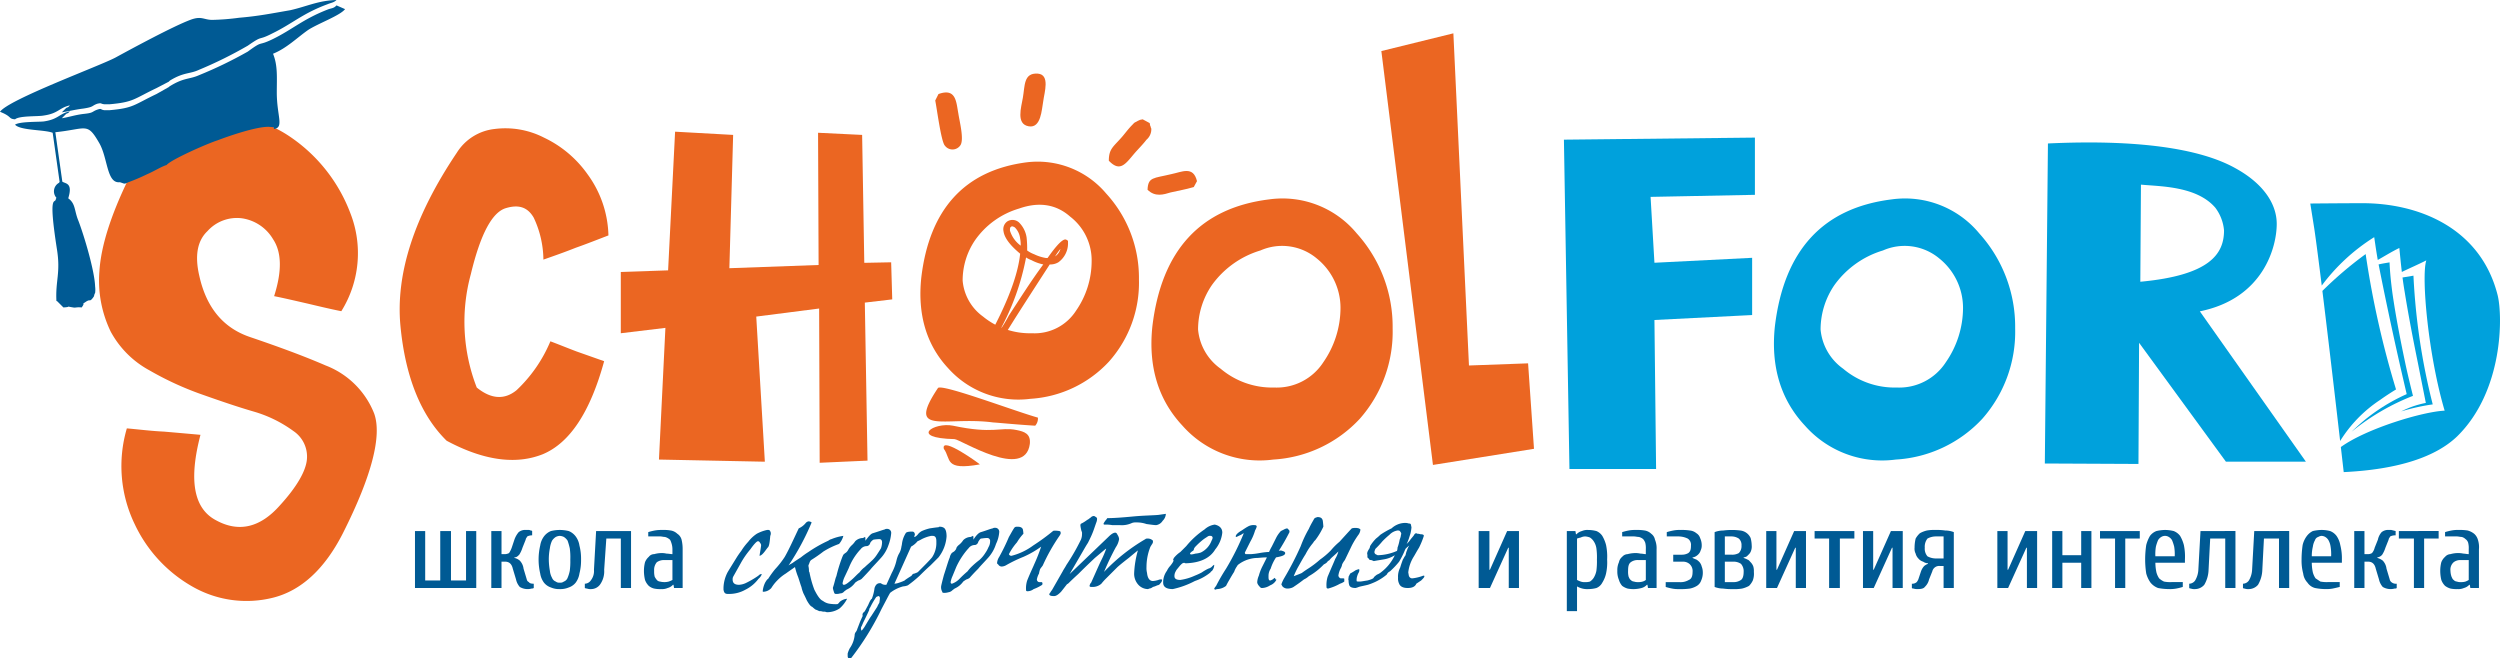
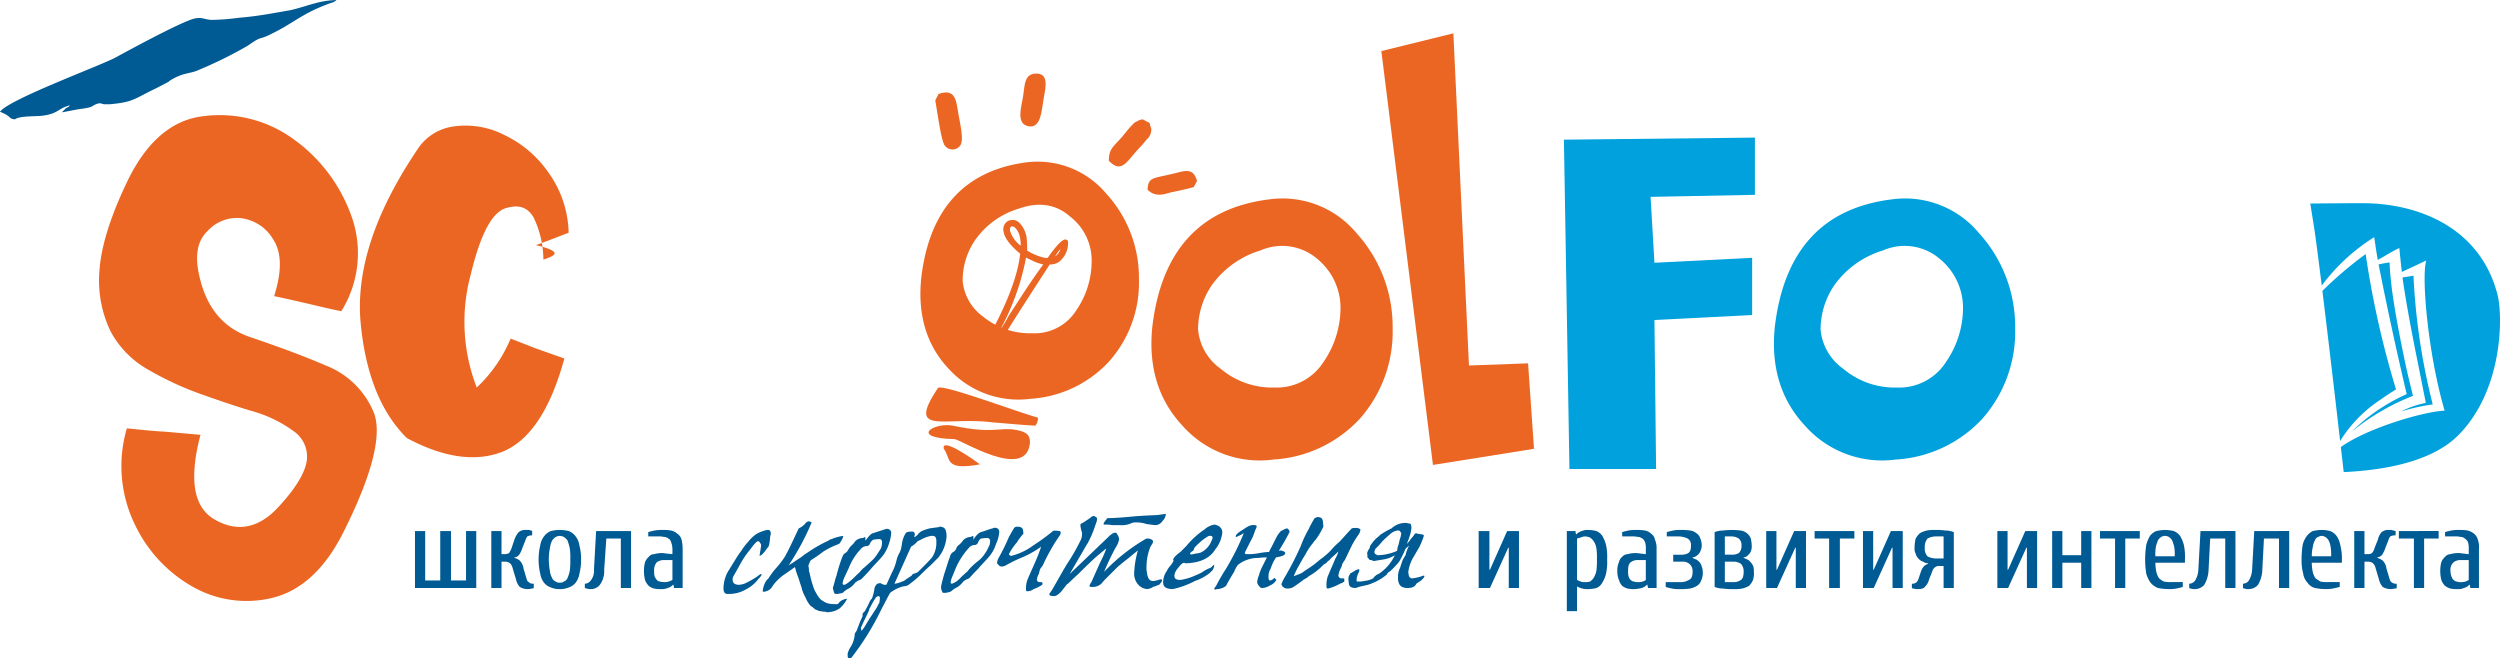
<svg xmlns="http://www.w3.org/2000/svg" viewBox="0 0 356.122 93.792">
  <defs>
    <style>.cls-1{fill:#eb6622;}.cls-1,.cls-2,.cls-3{fill-rule:evenodd;}.cls-2{fill:#005a94;}.cls-3,.cls-4{fill:#00a1dc;}</style>
  </defs>
  <title>logo</title>
  <g id="Слой_2" data-name="Слой 2">
    <g id="Слой_1-2" data-name="Слой 1">
      <path class="cls-1" d="M18.069,61.022c1.761.153,3.522.383,5.283.459,1.761.153,3.522.306,5.206.46-1.684,6.431-.995,10.489,2.22,12.174,3.216,1.761,6.278,1.072,9.111-2.144,2.45-2.68,3.675-4.9,3.828-6.508a4.384,4.384,0,0,0-1.914-4.058,18.098,18.098,0,0,0-5.589-2.756c-2.373-.689-4.824-1.531-7.427-2.45a44.381,44.381,0,0,1-7.503-3.446,13.65,13.65,0,0,1-5.513-5.513,16.702,16.702,0,0,1-1.608-8.652q.345-5.283,4.135-13.093,4.134-8.269,10.796-8.958a17.826,17.826,0,0,1,12.403,3.062,22.884,22.884,0,0,1,8.422,10.796A15.61,15.61,0,0,1,48.619,44.331c-1.531-.306-3.139-.689-4.747-1.072-1.685-.383-3.292-.766-4.824-1.072,1.148-3.598,1.072-6.278-.153-8.116a6.174,6.174,0,0,0-4.517-2.986,5.641,5.641,0,0,0-4.824,1.838q-2.182,2.067-1.149,6.431c.996,4.441,3.369,7.35,7.197,8.652,3.828,1.302,7.427,2.603,10.796,4.058a12.074,12.074,0,0,1,6.891,6.814c1.149,3.139-.306,8.882-4.441,17.074-2.603,5.13-5.972,8.192-9.954,9.188A15.505,15.505,0,0,1,27.64,83.686a19.985,19.985,0,0,1-8.422-8.958A19.023,19.023,0,0,1,18.069,61.022Z" />
-       <path class="cls-1" d="M77.407,36.981a14.283,14.283,0,0,0-1.378-5.972c-.842-1.455-2.067-1.914-3.905-1.378q-2.986.804-5.053,9.417a25.794,25.794,0,0,0,.842,16.155c2.067,1.685,3.981,1.761,5.666.383a20.328,20.328,0,0,0,4.824-6.967c1.225.459,2.527.995,3.752,1.455q1.953.689,3.905,1.378c-1.991,7.274-4.9,11.638-8.729,13.246-3.828,1.531-8.422.919-13.705-1.914-3.675-3.599-5.896-9.111-6.585-16.385-.689-7.35,1.914-15.543,8.039-24.654a7.277,7.277,0,0,1,5.359-3.369,12.048,12.048,0,0,1,7.044,1.225,15.959,15.959,0,0,1,6.202,5.207,15.343,15.343,0,0,1,2.986,8.728c-1.608.613-3.139,1.225-4.67,1.761C80.47,35.909,78.939,36.445,77.407,36.981Z" />
-       <polygon class="cls-1" points="103.898 38.206 116.608 37.746 116.532 18.912 122.81 19.218 123.116 37.44 126.944 37.364 127.098 42.647 123.193 43.106 123.576 65.616 116.761 65.922 116.685 43.948 107.727 45.097 108.952 65.769 93.868 65.463 94.787 46.705 88.432 47.47 88.432 38.742 95.17 38.512 96.166 18.758 104.435 19.218 103.898 38.206" />
+       <path class="cls-1" d="M77.407,36.981a14.283,14.283,0,0,0-1.378-5.972c-.842-1.455-2.067-1.914-3.905-1.378q-2.986.804-5.053,9.417a25.794,25.794,0,0,0,.842,16.155a20.328,20.328,0,0,0,4.824-6.967c1.225.459,2.527.995,3.752,1.455q1.953.689,3.905,1.378c-1.991,7.274-4.9,11.638-8.729,13.246-3.828,1.531-8.422.919-13.705-1.914-3.675-3.599-5.896-9.111-6.585-16.385-.689-7.35,1.914-15.543,8.039-24.654a7.277,7.277,0,0,1,5.359-3.369,12.048,12.048,0,0,1,7.044,1.225,15.959,15.959,0,0,1,6.202,5.207,15.343,15.343,0,0,1,2.986,8.728c-1.608.613-3.139,1.225-4.67,1.761C80.47,35.909,78.939,36.445,77.407,36.981Z" />
      <polygon class="cls-1" points="196.772 7.274 207.031 4.747 209.252 52.064 217.674 51.758 218.516 63.932 204.122 66.229 196.772 7.274" />
      <path class="cls-2" d="M2.144,16.997c.613-.536,3.292-.383,4.058-.536,2.144-.306,2.144-1.072,3.752-1.455-.306.383-.306.23-.536.383l-.613.612c.995-.153,1.838-.383,3.062-.536,1.531-.23,1.149-.383,1.991-.689.689-.153.383,0,.995.076h.766c3.445-.306,3.445-.766,6.661-2.297l1.761-.919c.077-.076.077-.076.153-.153,1.991-1.225,2.833-.919,4.135-1.531A59.147,59.147,0,0,0,35.296,6.508c2.297-1.608,1.302-.613,3.522-1.761,2.833-1.378,4.288-2.833,7.81-4.135C47.164.383,47.547.383,47.93,0c-2.603.076-4.211.919-6.585,1.455-2.68.46-4.517.842-7.274,1.072a33.552,33.552,0,0,1-3.828.306c-1.225,0-1.531-.613-3.139,0-2.45.919-8.116,3.981-10.643,5.36C14.165,9.417,1.225,14.165,0,15.925,1.761,16.614,1.149,16.921,2.144,16.997Z" />
      <path class="cls-2" d="M59.113,83.762V75.646h1.455v7.044h2.144v-7.044h1.531v7.044h2.144v-7.044h1.455V83.762Zm46.475-5.283a11.649,11.649,0,0,0-.689.995c-.613.995-.995,1.608-1.225,1.991a5.119,5.119,0,0,0-.613,2.221v.306c.076.459.23.613.613.613h.23a4.703,4.703,0,0,0,2.297-.613,5.186,5.186,0,0,0,1.837-1.531,1.614,1.614,0,0,0,.46-.613c0-.077,0-.077-.077-.077a.7.7,0,0,0-.383.23,13.005,13.005,0,0,1-1.837,1.072,2.648,2.648,0,0,1-.919.23c-.613,0-.919-.23-.919-.766a.834.834,0,0,1,.076-.383l1.072-1.914a11.859,11.859,0,0,1,1.378-1.991c.536-.766.919-1.149,1.072-1.149.153,0,.23.077.306.23a.583.583,0,0,1,.153.306c0,.153-.077.613-.23,1.531.23,0,.536-.306.919-.842l.23-.306c.23-.153.306-.766.383-1.684a.791.791,0,0,0,.077-.306.649.649,0,0,0-.153-.46c-.077-.076-.077-.076-.153-.076h-.23a5.595,5.595,0,0,0-1.455.536,5.072,5.072,0,0,0-1.225,1.149A8.415,8.415,0,0,0,105.588,78.479Zm3.446,4.441c.153-.23.23-.383.383-.459a13.535,13.535,0,0,1,.995-1.378,12.747,12.747,0,0,0,1.378-1.761c.613-1.072,1.225-2.45,1.991-4.058a2.661,2.661,0,0,0,.995-.766.699.699,0,0,1,.383-.23.756.756,0,0,1,.459.153h0a35.376,35.376,0,0,1-3.292,6.125c.306-.23.536-.306.612-.383.536-.383.919-.612,1.149-.766a10.453,10.453,0,0,1,1.072-.766,18.657,18.657,0,0,1,2.833-1.608,1.186,1.186,0,0,1,.459-.23,6.897,6.897,0,0,1,1.684-.459,2.839,2.839,0,0,1-.612,1.149,11.395,11.395,0,0,0-2.22,1.072,20.127,20.127,0,0,1-1.761,1.225.82.82,0,0,0-.23.383c-.077.23-.153.306-.153.46a3.181,3.181,0,0,1,.076.765l.077.153a14.571,14.571,0,0,0,.689,2.45c.46.919.842,1.455,1.225,1.608a2.048,2.048,0,0,0,.842.383,5.446,5.446,0,0,0,1.225.077.918.918,0,0,0,.306-.306,1.825,1.825,0,0,1,1.072-.459,4.489,4.489,0,0,1-1.072,1.378,3.198,3.198,0,0,1-1.761.536.763.763,0,0,1-.306-.077h-.306a1.493,1.493,0,0,0-.536-.077,3.699,3.699,0,0,0-.536-.23,5.66,5.66,0,0,1-.459-.383c-.23-.077-.46-.383-.766-.919-.306-.689-.536-1.072-.536-1.148a4.122,4.122,0,0,1-.23-.766c-.076-.153-.23-.689-.459-1.378a9.917,9.917,0,0,1-.46-1.455c-.536.383-.995.689-1.302.919a6.121,6.121,0,0,0-1.225.995,5.778,5.778,0,0,0-.842,1.072,1.596,1.596,0,0,1-1.149.536.075.075,0,0,1-.077-.077A3.45,3.45,0,0,1,109.033,82.92Zm14.93-1.761c.23-.306.766-.842,1.455-1.608a5.167,5.167,0,0,0,1.148-1.914,6.246,6.246,0,0,0,.383-1.684.563.563,0,0,0-.612-.613.46.46,0,0,0-.306.077c-.306.076-.919.306-1.684.536-.306.077-.613.459-1.072,1.072,0-.383,0-.536-.077-.536a.84.84,0,0,1-.306.153,1.552,1.552,0,0,0-1.072.46,2.897,2.897,0,0,1-.536.613,2.51,2.51,0,0,0-.46.613,1.339,1.339,0,0,1-.306.383,2.115,2.115,0,0,0-.383.306,5.146,5.146,0,0,0-.23.536,21.595,21.595,0,0,0-.766,2.526c-.153.306-.23.842-.46,1.531-.076.153,0,.383.153.842.077.153.153.153.306.153a1.491,1.491,0,0,0,.536-.077.695.695,0,0,0,.536-.23c.153-.153.306-.23.383-.306a2.937,2.937,0,0,0,1.225-.995,4.491,4.491,0,0,1,.459-.306,1.247,1.247,0,0,0,.46-.23S123.198,82.001,123.963,81.159Zm-1.531.383a3.553,3.553,0,0,1,.766-.766c.306-.306.613-.536.919-.842a4.459,4.459,0,0,0,.842-.995c.153-.23.306-.459.536-.842a2.757,2.757,0,0,0,.153-.842c0-.306-.153-.459-.383-.459a6.095,6.095,0,0,0-.842.077,1.3,1.3,0,0,0-.46.459.569.569,0,0,1-.46.46,1.091,1.091,0,0,0-.919.46l-.076.076a8.293,8.293,0,0,0-1.608,2.603l-.613,1.302a3.193,3.193,0,0,0-.23.689c-.076.23,0,.383.153.383.23,0,.536-.23,1.072-.689C121.743,82.231,122.049,81.848,122.432,81.542Zm-1.225,12.25a.575.575,0,0,1-.383-.076c-.077-.077-.077-.23-.077-.46v-.153a3.77,3.77,0,0,1,.306-.765,3.926,3.926,0,0,0,.689-1.838.756.756,0,0,1,.153-.46,1.181,1.181,0,0,0,.23-.459s.153-.383.383-.995c.23-.536.383-.842.383-.842a.473.473,0,0,1,.153-.536c.153-.077.306-.46.613-.996.23-.536.383-.842.536-.919a6.347,6.347,0,0,0,.383-1.531c.153-.459.383-.689.766-.689a.281.281,0,0,1,.23.076.943.943,0,0,0,.536.153h.153l.766-1.684a7.097,7.097,0,0,0,.689-1.838,3.904,3.904,0,0,1,.306-.842,2.594,2.594,0,0,0,.383-1.072,3.322,3.322,0,0,0,.077-.383,3.67,3.67,0,0,1,.536-1.531q.115-.23.919-.23c.23,0,.383.153.383.46a.237.237,0,0,1-.077.153v.153c.153,0,.306-.153.459-.306a1.761,1.761,0,0,1,.613-.536,6.088,6.088,0,0,1,1.148-.383c.536-.077.995-.153,1.225-.153l.077-.077h.23a1.092,1.092,0,0,1,.459.153c.23.153.383.536.383,1.225a5.452,5.452,0,0,1-1.148,2.986q-.574.574-1.149,1.149c-.689.613-1.225,1.149-1.531,1.455a16.984,16.984,0,0,1-1.685,1.378,2.24,2.24,0,0,1-.689.153,5.177,5.177,0,0,0-1.837.919c-.23.383-.613,1.148-1.225,2.297A38.385,38.385,0,0,1,121.207,93.792Zm4.058-7.963c.077-.46.077-.689.077-.613,0-.153-.077-.306-.23-.306-.153.077-.23.077-.306.153a11.058,11.058,0,0,0-.842,1.455.584.584,0,0,0-.153.383c-.306.689-.536,1.149-.765,1.608-.153.306-.23.536-.306.689a.506.506,0,0,0-.077.459v.153c.153,0,.23-.153.459-.46.46-.765.766-1.302.996-1.608l.842-1.302C125.112,86.059,125.265,85.906,125.265,85.829Zm7.503-6.432a3.66,3.66,0,0,0,.613-1.914v-.383c0-.536-.153-.766-.536-.766h-.23l-.306.076a5.327,5.327,0,0,0-.995.383,4.535,4.535,0,0,1-.613.306,3.064,3.064,0,0,1-.919.766l-2.373,5.283a2.237,2.237,0,0,0,.689-.153,5.312,5.312,0,0,0,.766-.306l.077-.077c.536-.383.842-.536.919-.613.076-.153.153-.153.153-.23.077,0,.153-.076.306-.076.076,0,.076-.077.153-.077a.699.699,0,0,0,.383-.23C131.696,80.546,132.386,79.857,132.768,79.398Zm6.585,1.608c.23-.306.766-.842,1.455-1.608a5.241,5.241,0,0,0,1.072-1.914,4.649,4.649,0,0,0,.459-1.684.564.564,0,0,0-.613-.613.461.461,0,0,0-.306.077c-.383.077-.919.306-1.684.536-.306.076-.689.459-1.072,1.072,0-.383,0-.536-.076-.536,0,0-.153.076-.306.153a1.551,1.551,0,0,0-1.072.459,2.905,2.905,0,0,1-.536.613c-.306.23-.46.459-.46.613a1.341,1.341,0,0,1-.306.383c-.23.153-.383.23-.383.306a1.181,1.181,0,0,0-.23.536c-.23.536-.46,1.378-.842,2.527-.077.306-.23.842-.383,1.531a1.288,1.288,0,0,0,.153.842c0,.153.153.153.306.153a1.727,1.727,0,0,0,.536-.076,1.018,1.018,0,0,0,.536-.23c.153-.153.306-.23.383-.306a2.936,2.936,0,0,0,1.225-.995,4.513,4.513,0,0,1,.459-.306,1.247,1.247,0,0,0,.46-.23S138.511,81.848,139.353,81.006Zm-1.531.383a14.731,14.731,0,0,0-1.149,1.072,2.718,2.718,0,0,1-1.072.689c-.153,0-.23-.153-.153-.383a3.194,3.194,0,0,1,.23-.689l.536-1.302a10.566,10.566,0,0,1,1.685-2.603l.076-.077a1.092,1.092,0,0,1,.919-.46.568.568,0,0,0,.459-.459c.153-.23.23-.383.383-.46.153,0,.459-.077.842-.077a.406.406,0,0,1,.459.46,1.542,1.542,0,0,1-.23.842,4.138,4.138,0,0,1-.46.842,4.456,4.456,0,0,1-.842.995,11.431,11.431,0,0,0-.995.842A5.571,5.571,0,0,0,137.821,81.388Zm7.963-5.359a7.081,7.081,0,0,0-.919,1.225,8.241,8.241,0,0,0-1.148,1.685.354.354,0,0,0,.383.23,8.826,8.826,0,0,0,3.062-1.455,30.227,30.227,0,0,0,2.833-2.067q.115-.115.919,0c.153.076.153.076.153.153.077.153,0,.306-.153.536a26.605,26.605,0,0,0-2.373,4.211c-.153.23-.306.383-.383.536a3.434,3.434,0,0,0-.153.613,2.747,2.747,0,0,0-.306.842.391.391,0,0,0,.306.383h.153c.23,0,.306,0,.306.077.077.153,0,.23,0,.306a5.942,5.942,0,0,1-1.225.613,1.471,1.471,0,0,1-.919.306.266.266,0,0,1-.153-.077,3.621,3.621,0,0,1,.153-1.455c.46-1.149.842-1.914.995-2.297a24.895,24.895,0,0,0,.995-2.526,13.578,13.578,0,0,1-2.526,1.455,19.75,19.75,0,0,0-2.527,1.225,1.417,1.417,0,0,1-.536.153.578.578,0,0,1-.536-.306c-.153-.076-.153-.153-.153-.23a1.857,1.857,0,0,1,.306-.842,28.56,28.56,0,0,0,1.378-2.833c.23-.383.459-.842.765-1.302a.399.399,0,0,1,.306-.153h.23c.383,0,.613.153.689.383A4.551,4.551,0,0,1,145.784,76.029Zm13.169,1.914a2.847,2.847,0,0,0,.459-1.148,1.222,1.222,0,0,0-.23-.613c-.077-.23-.23-.306-.306-.306-.23,0-.536.153-.995.613l-5.513,5.283,1.914-3.292q.459-.804.689-1.149c.23-.459.459-.919.613-1.302.23-.536.383-1.072.612-1.684a1.345,1.345,0,0,0,.077-.46c0-.077-.077-.23-.306-.306-.077-.077-.077-.077-.153-.077a.661.661,0,0,0-.459.23c-.23.153-.383.306-.46.306a5.484,5.484,0,0,1-.842.536c-.077,0-.153.077-.153.306a6.411,6.411,0,0,0,.153.766.574.574,0,0,1,.076.383,2.05,2.05,0,0,1-.153.842,29.82,29.82,0,0,1-2.067,3.599c-.153.306-.383.612-.536.919l-1.531,2.68c-.153.153-.23.383-.383.536h0c0,.23.23.306.689.306.306,0,.613-.23.995-.613,0,0,.306-.383.842-1.072a.948.948,0,0,0,.23-.153c.153-.153.536-.536,1.378-1.302.383-.383,1.149-1.148,2.373-2.297l1.455-1.225a.237.237,0,0,1,.153-.077h0a13.641,13.641,0,0,1-.689,1.608c-.306.612-.765,1.684-1.455,3.216l-.076.076a1.292,1.292,0,0,0-.153.383c0,.077.077.153.23.153h.306a1.838,1.838,0,0,0,1.148-.459,8.077,8.077,0,0,1,.689-.765s.306-.306.842-.842l.689-.689c.153-.153.689-.613,1.684-1.378.46-.383.919-.766,1.302-1.072a13.98,13.98,0,0,0-.536,3.292,2.34,2.34,0,0,0,.536,1.531,1.886,1.886,0,0,0,1.455.689l.153-.077h.076a1.181,1.181,0,0,0,.459-.23,2.598,2.598,0,0,0,.613-.23.554.554,0,0,0,.459-.306.661.661,0,0,0,.23-.459c0-.077-.076-.077-.153-.077a.831.831,0,0,0-.383.077,3.369,3.369,0,0,1-.766.153c-.459,0-.766-.383-.842-1.148a2.867,2.867,0,0,1-.077-.842,7.712,7.712,0,0,1,.536-2.833l.077-.153c.077-.077.077-.153.153-.23.153-.23.153-.306.153-.383v-.153a.983.983,0,0,0-.766-.306c-.153,0-.23,0-.306.077a26.68,26.68,0,0,0-5.896,4.67A38.477,38.477,0,0,1,158.953,77.943Zm-1.225-4.135c.842,0,1.991-.076,3.599-.23,1.608-.153,2.833-.153,3.675-.23l1.072-.153a1.482,1.482,0,0,1-.46.995,1.312,1.312,0,0,1-.919.613c-.306,0-.766-.076-1.378-.153a4.169,4.169,0,0,0-1.455-.23,1.495,1.495,0,0,0-.612.076,3.446,3.446,0,0,1-1.761.306h-1.072a5.086,5.086,0,0,0-.995-.076h-.153l-.076-.077c0-.077.076-.23.306-.536A1.326,1.326,0,0,0,157.728,73.808Zm13.322,4.9a3.368,3.368,0,0,1-.765.153c-.536.153-.766.153-.766,0,0-.077.153-.23.383-.383.076,0,.076-.077.153-.153,0-.153.076-.306.306-.536a10.977,10.977,0,0,1,.919-.842c.383-.306.689-.459.765-.536a.574.574,0,0,1,.383-.076.28.28,0,0,1,.306.306,1.292,1.292,0,0,1-.153.383A3.052,3.052,0,0,1,171.05,78.709Zm2.067-.459a4.48,4.48,0,0,0,.995-2.374c0-.613-.383-.995-1.072-1.148a2.692,2.692,0,0,0-1.455.689,11.976,11.976,0,0,0-2.603,2.373c-.23.23-.536.536-.842.842a4.102,4.102,0,0,0-.919.842c-.076.153-.153.306-.076.306.076.076-.077.383-.46.842a2.67,2.67,0,0,0-.46.689,2.756,2.756,0,0,0-.536,1.684q0,.919,1.378.919a12.245,12.245,0,0,0,3.139-1.149,7.076,7.076,0,0,0,2.22-1.225c.077-.153.153-.153.23-.23a1.441,1.441,0,0,0,.306-.766v-.076c-.077,0-.153.076-.383.306a1.182,1.182,0,0,1-.46.23,6.7,6.7,0,0,0-.919.536,9.09,9.09,0,0,1-.995.459,7.595,7.595,0,0,1-2.067.613c-.536,0-.842-.153-.842-.536a1.292,1.292,0,0,1,.23-.765c0-.077.153-.23.459-.613a2.525,2.525,0,0,1,.46-.459l.23-.077a.46.46,0,0,0,.306.077C170.898,80.163,172.352,79.551,173.118,78.249Zm3.063,2.45a3.194,3.194,0,0,0-.383.766h0q-.23.345-.689,1.149c-.23.383-.383.689-.46.842a2.093,2.093,0,0,1-.536.306,2.238,2.238,0,0,1-.689.153h0c-.153,0-.23.077-.306.077a.165.165,0,0,1-.153-.153,1.11,1.11,0,0,1,.153-.23.075.075,0,0,1,.077-.077,27.015,27.015,0,0,1,1.455-2.526,36.569,36.569,0,0,0,2.527-5.053,1.671,1.671,0,0,0-.383.23c-.383.153-.613.306-.689.306a.075.075,0,0,1-.077-.077c0-.23.306-.536.842-.842.459-.306.689-.459.842-.536a1.578,1.578,0,0,1,.995-.23c.23,0,.306.076.306.23,0,.077-.077.153-.077.23-.076.153-.153.306-.153.306a7.283,7.283,0,0,1-.689,1.608l-.766,1.531c0,.153.077.23.153.23h.689a10.457,10.457,0,0,0,1.225-.153,10.481,10.481,0,0,1,1.225-.153h.153a6.849,6.849,0,0,1,.383-.765l.613-1.225a4.175,4.175,0,0,1,.689-.995s.153-.077.459-.23a1.184,1.184,0,0,1,.46-.153q.114.115.23.23c.077.076.077.153.077.306a30.429,30.429,0,0,1-1.531,2.68.654.654,0,0,1,.536,0c.23.077.383.153.383.306,0,.306-.459.46-1.302.613a6.296,6.296,0,0,0-.766,1.608,1.853,1.853,0,0,0-.306.995v.23q0,.459.23.459a1.117,1.117,0,0,0,.613-.383l.153.153c0,.077.077.153.153.077a1.673,1.673,0,0,1-.919.842,2.28,2.28,0,0,1-1.149.383.335.335,0,0,1-.23-.076c-.306-.306-.46-.536-.46-.766a2.652,2.652,0,0,1,.23-.919,6.858,6.858,0,0,1,.536-1.378l.613-1.225c-.689,0-1.149.077-1.378.077a4.633,4.633,0,0,0-2.756.995C176.257,80.546,176.257,80.623,176.18,80.699Zm12.327-5.666V74.957c0,.077,0-.153-.077-.766-.077-.383-.306-.536-.766-.536l-.23.077a.584.584,0,0,0-.23.153c-.153.306-.46.766-.766,1.455a15.464,15.464,0,0,0-1.149,2.45,43.741,43.741,0,0,1-2.373,4.594,4.917,4.917,0,0,0-.383.842c0,.077.077.153.153.306a.935.935,0,0,0,.689.306,1.728,1.728,0,0,0,.536-.076,1.247,1.247,0,0,0,.46-.23c.23-.153.689-.459,1.378-.995a2.657,2.657,0,0,0,.689-.459,9.205,9.205,0,0,0,2.144-1.685,1.596,1.596,0,0,0,.459-.306.573.573,0,0,1,.23-.23c.076,0,.153-.153.383-.383.153-.153.536-.459.996-.919a4.099,4.099,0,0,1-.46,1.072c-.077.23-.46,1.072-1.072,2.526a4.048,4.048,0,0,0-.153,1.532c0,.076.077.153.23.153a7.112,7.112,0,0,0,1.684-.689,2.238,2.238,0,0,0,.612-.306v-.383c0-.076-.153-.076-.306-.076h-.23a.509.509,0,0,1-.306-.383,3.07,3.07,0,0,1,.306-.995,1.684,1.684,0,0,0,.23-.613,3.422,3.422,0,0,1,.383-.612l.995-2.067a12.252,12.252,0,0,1,.995-1.608,1.451,1.451,0,0,0,.23-.689.939.939,0,0,0-.23-.153,1.934,1.934,0,0,0-.995,0c-.306.306-.919.995-1.761,1.914a9.247,9.247,0,0,0-1.225,1.225,10.688,10.688,0,0,1-1.532,1.302,13.661,13.661,0,0,1-1.838,1.378c-.23.153-.459.306-.765.536q-.23.115-1.149.459a10.844,10.844,0,0,1,.613-1.302c.23-.383.536-.995,1.072-1.837a8.272,8.272,0,0,1,1.072-1.608,1.353,1.353,0,0,1,.306-.383A10.102,10.102,0,0,0,188.507,75.034Zm11.714,3.139-.077.153a11.486,11.486,0,0,1-.842,1.684,11.362,11.362,0,0,1-1.302,1.378.893.893,0,0,0-.459.459,7.547,7.547,0,0,1-1.531.995,8.887,8.887,0,0,1-1.149.46c-.613.153-1.072.23-1.302.306a2.99,2.99,0,0,1-.46.153q-.804,0-.919-.459a2.157,2.157,0,0,1-.076-.613c-.076-.153,0-.306,0-.536t.23-.459a6.74,6.74,0,0,0,.765-.46,3.016,3.016,0,0,1,.46-.153c.077,0,.077.077.077.153a.763.763,0,0,1-.077.306,1.995,1.995,0,0,0-.23.536,1.699,1.699,0,0,0-.077.689c0,.077.153.077.46.077.23,0,.536-.077,1.072-.153q.919-.23.919-.459a2.908,2.908,0,0,1,.459-.383,1.922,1.922,0,0,0,.536-.306,6.503,6.503,0,0,0,1.991-2.45,4.31,4.31,0,0,1-1.684.612c-.919.153-1.378.23-1.302.23a3.205,3.205,0,0,0-.383-.153c-.23,0-.306-.077-.306-.153l-.23-.23v-.383c-.077-.153,0-.306,0-.383l.153-.306a1.017,1.017,0,0,0,.23-.536,6.108,6.108,0,0,1,.842-1.072h0a5.779,5.779,0,0,0,.613-.536,12.048,12.048,0,0,1,1.608-.919,2.885,2.885,0,0,1,1.761-.766,1.697,1.697,0,0,1,.689.077c.153,0,.23,0,.306.153a3.329,3.329,0,0,0,.076.383,5.648,5.648,0,0,1-.153.919c-.153.46-.23.766-.306.919a3.744,3.744,0,0,1-.23.536,3.352,3.352,0,0,0,.536-.613c.23-.306.459-.536.536-.689a.411.411,0,0,1,.306-.23.267.267,0,0,0,.153.077h.077a3.322,3.322,0,0,1,.383.077q.459,0,.459.23a11.424,11.424,0,0,1-.689,1.684c-.383.613-.613,1.072-.766,1.302a5.347,5.347,0,0,0-.765,2.22c.076.383.076.536.153.612a.463.463,0,0,0,.46.23,6.153,6.153,0,0,0,1.531-.383c.077,0,.153,0,.153.076,0,.153-.153.306-.46.613q-.344.23-.689.459c-.153.383-.536.613-1.225.613s-1.072-.23-1.225-.613a1.65,1.65,0,0,1-.153-.842,2.767,2.767,0,0,1,.306-1.455c.153-.536.306-.919.383-1.149.077-.076.153-.306.383-.612a3.285,3.285,0,0,1,.23-.766,2.245,2.245,0,0,1,.306-.613A3.328,3.328,0,0,0,200.222,78.173Zm-4.288,0a1.585,1.585,0,0,0-.153.459.398.398,0,0,0,.153.306l.306.153a7.175,7.175,0,0,0,2.756-.613,1.346,1.346,0,0,0,.077-.46,6.519,6.519,0,0,0,.306-1.148,3.001,3.001,0,0,0,.153-.46,3.309,3.309,0,0,1,.077-.383.582.582,0,0,0-.153-.306c-.077-.153-.23-.153-.383-.153a2.05,2.05,0,0,0-1.149.613,11.818,11.818,0,0,0-.995.919A12.708,12.708,0,0,1,195.934,78.173Zm155.733,1.608h-1.148a1.54,1.54,0,0,0-.996.306,1.409,1.409,0,0,0-.459,1.225,2.756,2.756,0,0,0,.153.842c.077.153.153.383.306.46a.663.663,0,0,0,.46.23,1.303,1.303,0,0,0,.536.077,2.12,2.12,0,0,0,.689-.077,2.556,2.556,0,0,0,.459-.23Zm-1.608,4.135a4.037,4.037,0,0,1-.995-.077,2.39,2.39,0,0,1-.766-.383,2.278,2.278,0,0,1-.536-.842,5.495,5.495,0,0,1-.153-1.302,4.796,4.796,0,0,1,.153-1.225,1.955,1.955,0,0,1,.536-.766,1.063,1.063,0,0,1,.766-.383,3.881,3.881,0,0,1,.995-.153,3.427,3.427,0,0,1,.842.077c.23,0,.536.076.766.076v-.689a3.156,3.156,0,0,0-.077-.919.977.977,0,0,0-.383-.536,1.232,1.232,0,0,0-.536-.306c-.23,0-.46-.077-.766-.077h-1.608v-.612a7.929,7.929,0,0,1,.919-.23,4.374,4.374,0,0,1,.995-.076,7.022,7.022,0,0,1,1.302.076,2.591,2.591,0,0,1,.919.46,1.781,1.781,0,0,1,.536.842,3.395,3.395,0,0,1,.153,1.378V83.762h-1.225l-.077-.459h-.077a1.588,1.588,0,0,1-.766.459A1.942,1.942,0,0,1,350.059,83.915ZM73.277,79.474a1.797,1.797,0,0,1,.766.383,2.016,2.016,0,0,1,.536,1.149l.459,1.531a.509.509,0,0,0,.306.383q.115.23.689.23v.613a.58.58,0,0,1-.306.076,2.168,2.168,0,0,1-1.684-.23,2.362,2.362,0,0,1-.536-1.072l-.46-1.531c-.153-.689-.536-.996-1.072-.996h-.536V83.762H69.985V75.646h1.455v3.292h.536a1.416,1.416,0,0,0,.536-.153,3.516,3.516,0,0,0,.383-.766l.383-1.148a3.29,3.29,0,0,1,.613-1.072,1.496,1.496,0,0,1,1.072-.306h.306a.461.461,0,0,1,.306.076.281.281,0,0,1,.23.077v.612a1.529,1.529,0,0,0-.689.153c-.077.153-.23.306-.23.46l-.459,1.148a4.094,4.094,0,0,1-.46.995c-.23.23-.383.383-.689.383Zm7.963.23a9.31,9.31,0,0,0-.077-1.608,9.752,9.752,0,0,0-.306-1.072,1.786,1.786,0,0,0-.536-.536,1.441,1.441,0,0,0-.613-.153,1.418,1.418,0,0,0-.536.153,1.786,1.786,0,0,0-.536.536,3.575,3.575,0,0,0-.306,1.072,8.138,8.138,0,0,0-.153,1.608,9.578,9.578,0,0,0,.153,1.608,2.545,2.545,0,0,0,.306.995.915.915,0,0,0,.536.536.729.729,0,0,0,.536.153.825.825,0,0,0,.613-.153.915.915,0,0,0,.536-.536,5.238,5.238,0,0,0,.306-.995A10.275,10.275,0,0,0,81.24,79.704Zm1.531,0a7.487,7.487,0,0,1-.23,1.991,2.911,2.911,0,0,1-.536,1.302,2.143,2.143,0,0,1-.995.689,3.055,3.055,0,0,1-1.302.23,2.92,2.92,0,0,1-1.225-.23,2.143,2.143,0,0,1-.995-.689,2.907,2.907,0,0,1-.536-1.302,8.738,8.738,0,0,1,0-3.982,2.908,2.908,0,0,1,.536-1.302,2.336,2.336,0,0,1,.995-.766,5.322,5.322,0,0,1,1.225-.153,5.491,5.491,0,0,1,1.302.153,2.336,2.336,0,0,1,.995.766,2.911,2.911,0,0,1,.536,1.302A7.486,7.486,0,0,1,82.771,79.704Zm7.12-4.058V83.762H88.437V76.718H86.37l-.306,4.441a3.255,3.255,0,0,1-.613,2.144,1.598,1.598,0,0,1-1.225.613,1.49,1.49,0,0,1-.612-.077.794.794,0,0,1-.306-.076v-.613a1.058,1.058,0,0,0,.842-.459,2.155,2.155,0,0,0,.459-1.531l.306-5.513Zm5.896,4.135H94.639a1.758,1.758,0,0,0-1.072.306,1.664,1.664,0,0,0-.383,1.225,2.864,2.864,0,0,0,.077.842,2.38,2.38,0,0,0,.306.46.662.662,0,0,0,.46.23,2.487,2.487,0,0,0,1.225,0,3.734,3.734,0,0,0,.536-.23Zm-1.608,4.135a4.039,4.039,0,0,1-.995-.077,1.791,1.791,0,0,1-.765-.383,2.278,2.278,0,0,1-.536-.842,5.496,5.496,0,0,1-.153-1.302,4.797,4.797,0,0,1,.153-1.225,1.955,1.955,0,0,1,.536-.766.942.942,0,0,1,.765-.383,3.884,3.884,0,0,1,.995-.153,2.867,2.867,0,0,1,.766.077c.306,0,.612.076.842.076v-.689a2.859,2.859,0,0,0-.153-.919c-.077-.23-.153-.459-.306-.536a1.534,1.534,0,0,0-.612-.306c-.23,0-.46-.077-.689-.077H92.342v-.612a7.929,7.929,0,0,1,.919-.23,5.436,5.436,0,0,1,1.072-.076,5.821,5.821,0,0,1,1.225.076,1.749,1.749,0,0,1,.919.46,1.439,1.439,0,0,1,.612.842,5.694,5.694,0,0,1,.153,1.378V83.762H96.017l-.077-.459H95.864a1.589,1.589,0,0,1-.766.459A1.943,1.943,0,0,1,94.179,83.915Zm120.743-5.896h-.077l-2.603,5.742h-1.608V75.646h1.531v5.513h.077l2.45-5.513h1.684V83.762h-1.455Zm9.647-1.914a1.587,1.587,0,0,1,.766-.459,1.942,1.942,0,0,1,.919-.153,4.627,4.627,0,0,1,1.149.153,1.871,1.871,0,0,1,.842.689,5.117,5.117,0,0,1,.536,1.302,8.118,8.118,0,0,1,.153,2.067,7.493,7.493,0,0,1-.153,1.991,4.162,4.162,0,0,1-.536,1.302,1.632,1.632,0,0,1-.842.766,4.641,4.641,0,0,1-1.149.153,2.865,2.865,0,0,1-.842-.077,3.183,3.183,0,0,1-.766-.306v3.522h-1.455V75.646h1.225l.076.459Zm.077,6.508a3.731,3.731,0,0,0,.536.23,1.493,1.493,0,0,0,.613.077,2.119,2.119,0,0,0,.689-.077,1.79,1.79,0,0,0,.536-.536,3.003,3.003,0,0,0,.383-.995,10.261,10.261,0,0,0,.077-1.608,9.297,9.297,0,0,0-.077-1.608,2.449,2.449,0,0,0-.383-.995,1.793,1.793,0,0,0-.536-.536,2.241,2.241,0,0,0-.689-.153,1.445,1.445,0,0,0-.613.153,4.83,4.83,0,0,0-.536.153Zm9.8-2.833h-1.072a1.62,1.62,0,0,0-1.072.306c-.306.23-.383.613-.383,1.225a2.868,2.868,0,0,0,.077.842c.076.153.153.383.306.46a.662.662,0,0,0,.459.23,1.686,1.686,0,0,0,.613.077,1.902,1.902,0,0,0,.612-.077,1.246,1.246,0,0,0,.459-.23Zm-1.608,4.135a4.358,4.358,0,0,1-.995-.077,2.392,2.392,0,0,1-.766-.383,2.196,2.196,0,0,1-.459-.842,3.049,3.049,0,0,1-.23-1.302,2.683,2.683,0,0,1,.23-1.225,1.303,1.303,0,0,1,.459-.766,1.064,1.064,0,0,1,.766-.383,4.485,4.485,0,0,1,.995-.153,3.136,3.136,0,0,1,.842.077c.306,0,.536.076.765.076v-.689a3.164,3.164,0,0,0-.076-.919,1.647,1.647,0,0,0-.306-.536,1.535,1.535,0,0,0-.613-.306c-.23,0-.459-.077-.765-.077h-1.608v-.612a7.95,7.95,0,0,1,.919-.23,4.719,4.719,0,0,1,.995-.076,6.615,6.615,0,0,1,1.302.076,1.748,1.748,0,0,1,.919.46,1.355,1.355,0,0,1,.536.842,3.201,3.201,0,0,1,.23,1.378V83.762h-1.225l-.077-.459h-.077a1.588,1.588,0,0,1-.766.459A4.49,4.49,0,0,1,232.838,83.915Zm6.508-8.422a7.46,7.46,0,0,1,1.378.076,1.683,1.683,0,0,1,.919.383,1.223,1.223,0,0,1,.536.689,2.445,2.445,0,0,1,.23,1.072,1.527,1.527,0,0,1-.153.689,1.237,1.237,0,0,1-.306.536,1.679,1.679,0,0,1-.383.306,1.091,1.091,0,0,1-.46.153v.077a3.701,3.701,0,0,0,.536.23,2.035,2.035,0,0,1,.459.383,1.537,1.537,0,0,1,.306.613,2.265,2.265,0,0,1,.153.766,2.687,2.687,0,0,1-.23,1.225,1.448,1.448,0,0,1-.613.765,2.997,2.997,0,0,1-.995.383,9.264,9.264,0,0,1-1.531.077,4.358,4.358,0,0,1-.995-.077,7.9,7.9,0,0,1-.919-.23v-.689h1.914a2.303,2.303,0,0,0,1.378-.306c.383-.153.536-.536.536-1.149a1.343,1.343,0,0,0-.46-1.148,1.411,1.411,0,0,0-.995-.306h-1.302v-.995h1.225a1.817,1.817,0,0,0,.919-.23c.306-.23.383-.536.383-1.072a1.053,1.053,0,0,0-.46-.995,3.056,3.056,0,0,0-1.378-.306h-1.608v-.612a7.937,7.937,0,0,1,.919-.23A4.374,4.374,0,0,1,239.346,75.493Zm7.503,7.427a1.846,1.846,0,0,0,1.149-.306c.23-.153.383-.536.383-1.149a1.585,1.585,0,0,0-.383-1.148,1.845,1.845,0,0,0-1.149-.306h-1.148v2.909Zm-1.148-6.508v2.603h.995a1.915,1.915,0,0,0,.995-.23,1.388,1.388,0,0,0,.383-1.072,1.208,1.208,0,0,0-.383-.995,1.914,1.914,0,0,0-.995-.306Zm-1.455-.612a3.467,3.467,0,0,1,1.225-.23,9.861,9.861,0,0,1,2.45,0,1.834,1.834,0,0,1,1.455,1.072,4.517,4.517,0,0,1,.153,1.072,1.697,1.697,0,0,1-.077.689,1.237,1.237,0,0,1-.306.536c-.077.076-.23.23-.306.306a1.091,1.091,0,0,1-.46.153v.077a3.758,3.758,0,0,1,.536.23c.23.077.306.23.46.383a1.667,1.667,0,0,1,.383.613,2.36,2.36,0,0,1,.077.766,2.804,2.804,0,0,1-.153,1.225,2.746,2.746,0,0,1-.536.765,3.837,3.837,0,0,1-.995.383,6.204,6.204,0,0,1-1.302.077,8.309,8.309,0,0,1-1.378-.077,3.466,3.466,0,0,1-1.225-.23Zm11.561,2.22h-.076l-2.603,5.742H251.597V75.646h1.454v5.513h.077l2.45-5.513h1.684V83.762h-1.455Zm8.346-2.373V76.718h-2.067v7.044H260.555V76.718h-2.067V75.646Zm5.436,2.373h-.076l-2.603,5.742h-1.531V75.646h1.454v5.513h.077l2.45-5.513h1.685V83.762h-1.455Zm6.125-1.608a2.535,2.535,0,0,0-1.149.306,1.881,1.881,0,0,0-.383,1.302,1.665,1.665,0,0,0,.383,1.225,2.538,2.538,0,0,0,1.149.306h1.148V76.412ZM274.643,80.24a1.234,1.234,0,0,1-.689-.23,1.376,1.376,0,0,1-.689-.459,1.481,1.481,0,0,1-.383-.689,1.515,1.515,0,0,1-.153-.842,5.495,5.495,0,0,1,.153-1.302,2.998,2.998,0,0,1,.612-.766,3.857,3.857,0,0,1,.995-.383,5.823,5.823,0,0,1,1.225-.076,7.89,7.89,0,0,1,1.378.076,3.465,3.465,0,0,1,1.225.23V83.762h-1.455V80.623h-.536a1.001,1.001,0,0,0-1.072.765l-.46,1.149a2.091,2.091,0,0,1-.613,1.072c-.153.23-.536.306-.995.306a1.683,1.683,0,0,1-.613-.077.282.282,0,0,1-.23-.076v-.613a.935.935,0,0,0,.689-.23,1.669,1.669,0,0,0,.23-.383l.383-1.149a2.207,2.207,0,0,1,.459-.765,1.914,1.914,0,0,1,.536-.306Zm14.088-2.22h-.077l-2.603,5.742h-1.531V75.646h1.455v5.513h.077l2.45-5.513h1.684V83.762h-1.455Zm5.053,5.742h-1.455V75.646h1.455v3.445h2.68V75.646h1.455V83.762h-1.455V80.163H293.784Zm11.025-8.116V76.718h-2.067v7.044h-1.455V76.718h-2.144V75.646Zm6.432,4.517h-4.211a6.881,6.881,0,0,0,.153,1.378,2.838,2.838,0,0,0,.383.842,2.673,2.673,0,0,0,.689.459,4.378,4.378,0,0,0,1.072.077h1.608v.689a7.876,7.876,0,0,1-.919.23,5.046,5.046,0,0,1-1.072.077,8.623,8.623,0,0,1-1.531-.153,2.539,2.539,0,0,1-1.072-.766,4.12,4.12,0,0,1-.613-1.302,13.159,13.159,0,0,1-.153-1.991,14.317,14.317,0,0,1,.153-2.067,5.12,5.12,0,0,1,.536-1.302,2.089,2.089,0,0,1,.919-.689,5.941,5.941,0,0,1,1.225-.153,5.322,5.322,0,0,1,1.225.153,2.092,2.092,0,0,1,.919.689,5.131,5.131,0,0,1,.536,1.302,8.107,8.107,0,0,1,.153,2.067Zm-1.455-.919a6.63,6.63,0,0,0-.077-1.378,6.395,6.395,0,0,0-.306-.919,1.3,1.3,0,0,0-.46-.459,1.014,1.014,0,0,0-1.072,0,1.298,1.298,0,0,0-.459.459,6.372,6.372,0,0,0-.306.919,6.621,6.621,0,0,0-.077,1.378Zm8.652-3.599V83.762h-1.455V76.718h-2.144l-.23,4.441a4.471,4.471,0,0,1-.613,2.144,1.753,1.753,0,0,1-1.302.613,1.491,1.491,0,0,1-.613-.077.336.336,0,0,1-.23-.076v-.613a1.058,1.058,0,0,0,.842-.459,3.293,3.293,0,0,0,.459-1.531l.306-5.513Zm7.656,0V83.762h-1.454V76.718H322.496l-.23,4.441a4.473,4.473,0,0,1-.613,2.144,1.752,1.752,0,0,1-1.302.613,1.49,1.49,0,0,1-.613-.077.335.335,0,0,1-.23-.076v-.613a1.057,1.057,0,0,0,.842-.459,3.294,3.294,0,0,0,.459-1.531l.306-5.513Zm7.504,4.517h-4.288a6.865,6.865,0,0,0,.153,1.378,2.828,2.828,0,0,0,.383.842q.344.23.689.459a4.706,4.706,0,0,0,1.072.077h1.685v.689c-.306.077-.613.153-.996.23a4.7,4.7,0,0,1-.995.077,7.911,7.911,0,0,1-1.531-.153,1.863,1.863,0,0,1-1.072-.766,2.305,2.305,0,0,1-.612-1.302,7.098,7.098,0,0,1-.23-1.991,14.318,14.318,0,0,1,.153-2.067,3.417,3.417,0,0,1,.613-1.302,2.394,2.394,0,0,1,.842-.689,5.941,5.941,0,0,1,1.225-.153,4.794,4.794,0,0,1,1.225.153,2.091,2.091,0,0,1,.919.689,3.334,3.334,0,0,1,.536,1.302,7.703,7.703,0,0,1,.23,2.067Zm-1.531-.919a6.63,6.63,0,0,0-.077-1.378,2.581,2.581,0,0,0-.306-.919,1.298,1.298,0,0,0-.459-.459,1.106,1.106,0,0,0-.536-.153,1.087,1.087,0,0,0-.459.153.69.69,0,0,0-.459.459,2.581,2.581,0,0,0-.306.919,5.699,5.699,0,0,0-.153,1.378Zm6.585.23a2.399,2.399,0,0,1,.766.383,2.018,2.018,0,0,1,.536,1.149l.459,1.531a.65.65,0,0,0,.23.383,1.016,1.016,0,0,0,.766.23v.613c-.077.076-.153.076-.306.076a2.168,2.168,0,0,1-1.684-.23,2.361,2.361,0,0,1-.536-1.072l-.459-1.531c-.153-.689-.536-.996-1.072-.996h-.536V83.762H335.359V75.646h1.455v3.292h.536a1.104,1.104,0,0,0,.536-.153,1.794,1.794,0,0,0,.383-.766l.46-1.148a2.318,2.318,0,0,1,.536-1.072,1.496,1.496,0,0,1,1.072-.306h.306a336.67,336.67,0,0,1,.612.153v.612a1.647,1.647,0,0,0-.765.153c-.077.153-.23.306-.23.46l-.459,1.148a4.098,4.098,0,0,1-.46.995,1.058,1.058,0,0,1-.689.383Zm8.729-3.828V76.718h-2.067v7.044h-1.455V76.718h-2.144V75.646Z" />
      <path class="cls-1" d="M133.606,55.28c-4.594,6.891.995,3.982,7.886,4.9.306,0,3.369.306,5.972.459a1.504,1.504,0,0,0,.383-1.149C144.554,58.572,134.065,54.591,133.606,55.28Z" />
      <path class="cls-1" d="M144.784,61.252c-2.297-.46-3.292.613-9.035-.613-2.68-.536-6.355,1.761.23,1.914.919.076,10.03,5.896,10.719.689C146.851,61.788,145.933,61.481,144.784,61.252Z" />
      <path class="cls-1" d="M134.448,63.932c1.072,1.455,0,3.139,5.13,2.22C139.655,66.152,133.988,62.018,134.448,63.932Z" />
      <path class="cls-1" d="M133.682,13.399l-.46.919c.23,1.072.842,5.896,1.378,6.431a1.352,1.352,0,0,0,2.22-.076c.536-.842-.153-3.446-.306-4.517C136.209,14.547,136.209,12.48,133.682,13.399Z" />
      <path class="cls-1" d="M170.05,26.645l.46-.842c-.536-2.22-2.144-1.302-3.675-.995-2.527.612-3.292.383-3.369,2.22,1.072,1.072,2.297.689,3.292.383C168.06,27.104,168.749,27.027,170.05,26.645Z" />
      <path class="cls-1" d="M163.772,17.533l-.996-.536-.383.077c-.46.23-.077,0-.46.23-.46.23-.306.153-.689.536-.459.459-.919,1.072-1.302,1.531-1.302,1.531-1.991,1.761-1.991,3.522,1.608,1.684,2.374.46,3.675-1.072.536-.613,1.225-1.302,1.685-1.914a1.947,1.947,0,0,0,.689-1.608c-.077-.076-.077-.306-.153-.383Z" />
      <path class="cls-1" d="M147.847,10.489c-2.067-.153-1.838,1.761-2.144,3.445-.23,1.378-.995,3.752.842,4.058,1.761.306,1.837-2.373,2.067-3.598C148.766,13.169,149.608,10.643,147.847,10.489Z" />
      <path class="cls-1" d="M145.32,36.139c-.919-.766-2.22-1.991-2.373-3.216a1.36,1.36,0,0,1,.536-1.378,1.384,1.384,0,0,1,1.685.153,3.824,3.824,0,0,1,1.072,2.144,14.729,14.729,0,0,1,.077,1.838,4.128,4.128,0,0,0,.995.536,6.195,6.195,0,0,0,1.684.536h.23c.383-.536,2.067-2.986,2.68-2.603l.23.153v.23a3.316,3.316,0,0,1-1.378,2.833,2.245,2.245,0,0,1-1.225.306c-1.684,2.603-3.369,5.206-4.977,7.733q-1.722,2.757-3.445,5.513c-.23.306-.459.689-.689,1.072l-.076.077-.613-.306c-.306.536-.689,1.072-.995,1.608l-.077.153-.765-.536.076-.077C140.726,48.465,144.784,41.422,145.32,36.139Zm-2.909,10.949a19.977,19.977,0,0,0,1.302-2.144c1.608-2.45,3.139-4.9,4.9-7.274a6.325,6.325,0,0,1-1.685-.612,3.581,3.581,0,0,1-.765-.383A34.993,34.993,0,0,1,142.411,47.087Zm2.986-12.097a4.701,4.701,0,0,0-.077-.995,2.646,2.646,0,0,0-.766-1.608c-.153-.077-.383-.23-.536-.077-.153.077-.153.306-.153.536A4.165,4.165,0,0,0,145.397,34.99Zm4.9,1.531a1.863,1.863,0,0,0,.765-1.072A9.295,9.295,0,0,0,150.297,36.522Z" />
      <path class="cls-1" d="M146.239,23.123a12.781,12.781,0,0,1,11.332,4.441,17.769,17.769,0,0,1,4.67,12.25,16.863,16.863,0,0,1-4.288,11.714,16.641,16.641,0,0,1-11.178,5.283,13.41,13.41,0,0,1-11.714-4.364c-3.139-3.369-4.364-7.733-3.828-12.863C132.381,29.784,137.434,24.271,146.239,23.123Zm-1.072,6.585a11.689,11.689,0,0,0-6.278,4.517,10.207,10.207,0,0,0-1.761,5.742,7.045,7.045,0,0,0,2.909,5.13,10.514,10.514,0,0,0,6.968,2.373,7.011,7.011,0,0,0,6.278-3.216,12.382,12.382,0,0,0,2.22-7.044,7.862,7.862,0,0,0-3.063-6.355C150.45,29.095,148,28.712,145.167,29.707Z" />
      <path class="cls-1" d="M180.77,28.405a13.73,13.73,0,0,1,12.48,4.824,19.83,19.83,0,0,1,5.13,13.552,18.708,18.708,0,0,1-4.67,12.863,18.258,18.258,0,0,1-12.327,5.819,14.664,14.664,0,0,1-12.939-4.824c-3.445-3.675-4.9-8.422-4.288-14.165C165.457,35.679,170.97,29.631,180.77,28.405Zm-1.225,7.274a13.176,13.176,0,0,0-6.891,4.9,11.216,11.216,0,0,0-1.991,6.355,7.682,7.682,0,0,0,3.216,5.589,11.379,11.379,0,0,0,7.657,2.68,7.901,7.901,0,0,0,6.968-3.599,13.614,13.614,0,0,0,2.45-7.733,9.029,9.029,0,0,0-3.369-7.044A7.69,7.69,0,0,0,179.545,35.679Z" />
      <path class="cls-3" d="M269.447,28.405a13.73,13.73,0,0,1,12.48,4.824,19.83,19.83,0,0,1,5.13,13.552,18.708,18.708,0,0,1-4.67,12.863A18.259,18.259,0,0,1,270.059,65.463a14.664,14.664,0,0,1-12.939-4.824c-3.445-3.675-4.9-8.422-4.288-14.165C254.134,35.679,259.646,29.631,269.447,28.405Zm-1.225,7.274a13.176,13.176,0,0,0-6.891,4.9,11.217,11.217,0,0,0-1.991,6.355,7.683,7.683,0,0,0,3.216,5.589,11.379,11.379,0,0,0,7.657,2.68,7.901,7.901,0,0,0,6.968-3.599,13.614,13.614,0,0,0,2.45-7.733,9.029,9.029,0,0,0-3.369-7.044A7.69,7.69,0,0,0,268.222,35.679Z" />
-       <path class="cls-2" d="M2.144,17.763c.765.842,4.135.689,5.359,1.149l.995,7.044c-.077,0-.077,0-.077.077a1.383,1.383,0,0,0-.383,2.144c0,.077-.077.077-.077.153-.077.842-1.149-1.148.153,7.197.536,3.369-.23,4.441-.076,7.35a.237.237,0,0,1,.153.077l.842.842c1.378-.077,0-.23,1.378,0,.383.076.459-.077,1.225,0,.613-.842-.153-.306.536-.766.765-.536.536.077,1.072-.613l.153-.23a1.088,1.088,0,0,1,.153-.459,3.575,3.575,0,0,0,0-.919c-.077-2.22-1.531-7.12-2.374-9.341-.613-1.455-.383-2.45-1.455-3.216.689-2.22-.383-2.067-.842-2.373l-.995-7.044c4.441-.459,4.517-1.455,6.202,1.455,1.302,2.144,1.072,5.896,2.986,5.666.766.23.536.306,1.225,0a28.208,28.208,0,0,0,2.68-1.148c.919-.383,1.991-1.072,2.756-1.302.613-.765,5.819-3.063,7.274-3.522,1.608-.613,5.589-1.991,7.35-1.914.842.077.536,0,.689.306,1.454-.23.383-1.837.383-5.207,0-2.144.153-3.828-.536-5.513,1.914-.765,3.446-2.297,4.977-3.369,1.378-.919,4.594-2.067,5.283-2.986L47.93.765c-.383.46-.766.383-1.302.613-3.522,1.378-4.977,2.833-7.81,4.211-2.22,1.072-1.225.077-3.522,1.761a59.37,59.37,0,0,1-6.967,3.369c-1.378.613-2.144.306-4.211,1.608l-.077.077-1.761.995c-3.216,1.531-3.216,1.991-6.661,2.297h-.766c-.612-.077-.306-.306-.995-.077-.842.306-.46.46-1.991.613-1.225.153-2.067.459-3.062.613l.613-.613c.23-.153.23,0,.536-.383-1.608.383-1.608,1.148-3.752,1.454C5.436,17.38,2.756,17.303,2.144,17.763Z" />
      <path class="cls-4" d="M235.123,28.045l.55,9.384,13.917-.704v8.152l-13.917.704.236,21.229H223.565l-.787-46.915,27.206-.294v8.152Z" />
-       <path class="cls-4" d="M291.284,66.025l.442-45.588c12.542-.592,21.64.659,26.762,3.557,3.71,2.043,5.83,4.875,5.83,7.905,0,3.228-1.856,10.607-10.952,12.451l15.103,21.411h-11.394l-12.364-16.93-.089,17.259ZM315.574,29.595c-2.65-3.096-7.861-3.03-10.599-3.293l-.089,13.833c9.892-.921,11.924-3.951,11.924-7.312A6.267,6.267,0,0,0,315.574,29.595Z" />
      <path class="cls-4" d="M340.389,37.375c-.515.09-1.054.169-1.561.292,1.228,6.218,2.552,12.303,4.003,18.475a26.371,26.371,0,0,0-7.85,5.362,32.222,32.222,0,0,1,8.744-5.114c-.363-1.466-.722-2.928-1.042-4.402-.725-3.43-1.383-6.756-1.886-10.238C340.607,40.304,340.447,38.834,340.389,37.375Z" />
      <path class="cls-4" d="M343.793,39.269l-1.557.259c.086.656.179,1.311.293,1.964.54,3.374,1.2,6.786,1.882,10.136l1.006,5.065.14.703a13.24,13.24,0,0,0-3.517,1.211,29.103,29.103,0,0,1,4.499-1.002A91.979,91.979,0,0,1,343.793,39.269Z" />
      <path class="cls-4" d="M336.995,36.199c-.087.055-.173.111-.258.175a54.203,54.203,0,0,0-5.915,5.065c.561,4.557,1.373,11.351,2.528,21.38A19,19,0,0,1,339.038,56.972c.452-.325.914-.635,1.383-.938.295-.191.589-.375.891-.557a132.09,132.09,0,0,1-4.293-19.053C337.01,36.35,337.002,36.274,336.995,36.199Z" />
      <path class="cls-4" d="M355.78,42.026c-2.442-9.624-11.337-13.127-19.416-13.08,0,0-2.506,0-7.266.047l.564,3.55s.239,1.46,1.067,8.14a27.511,27.511,0,0,1,7.475-6.899l.168,1.143c.102.697.213,1.399.339,2.104.801-.441,2.024-1.206,3.073-1.707.111,1.143.221,2.282.355,3.419.928-.459,2.402-1.099,3.485-1.652-.744,2.335.28,13.534,2.613,21.408-3.101.136-11.155,2.547-14.787,5.183.133,1.153.268,2.332.409,3.57,7.83-.374,13.153-2.195,16.16-5.092C356.594,55.714,356.532,45.016,355.78,42.026Z" />
    </g>
  </g>
</svg>